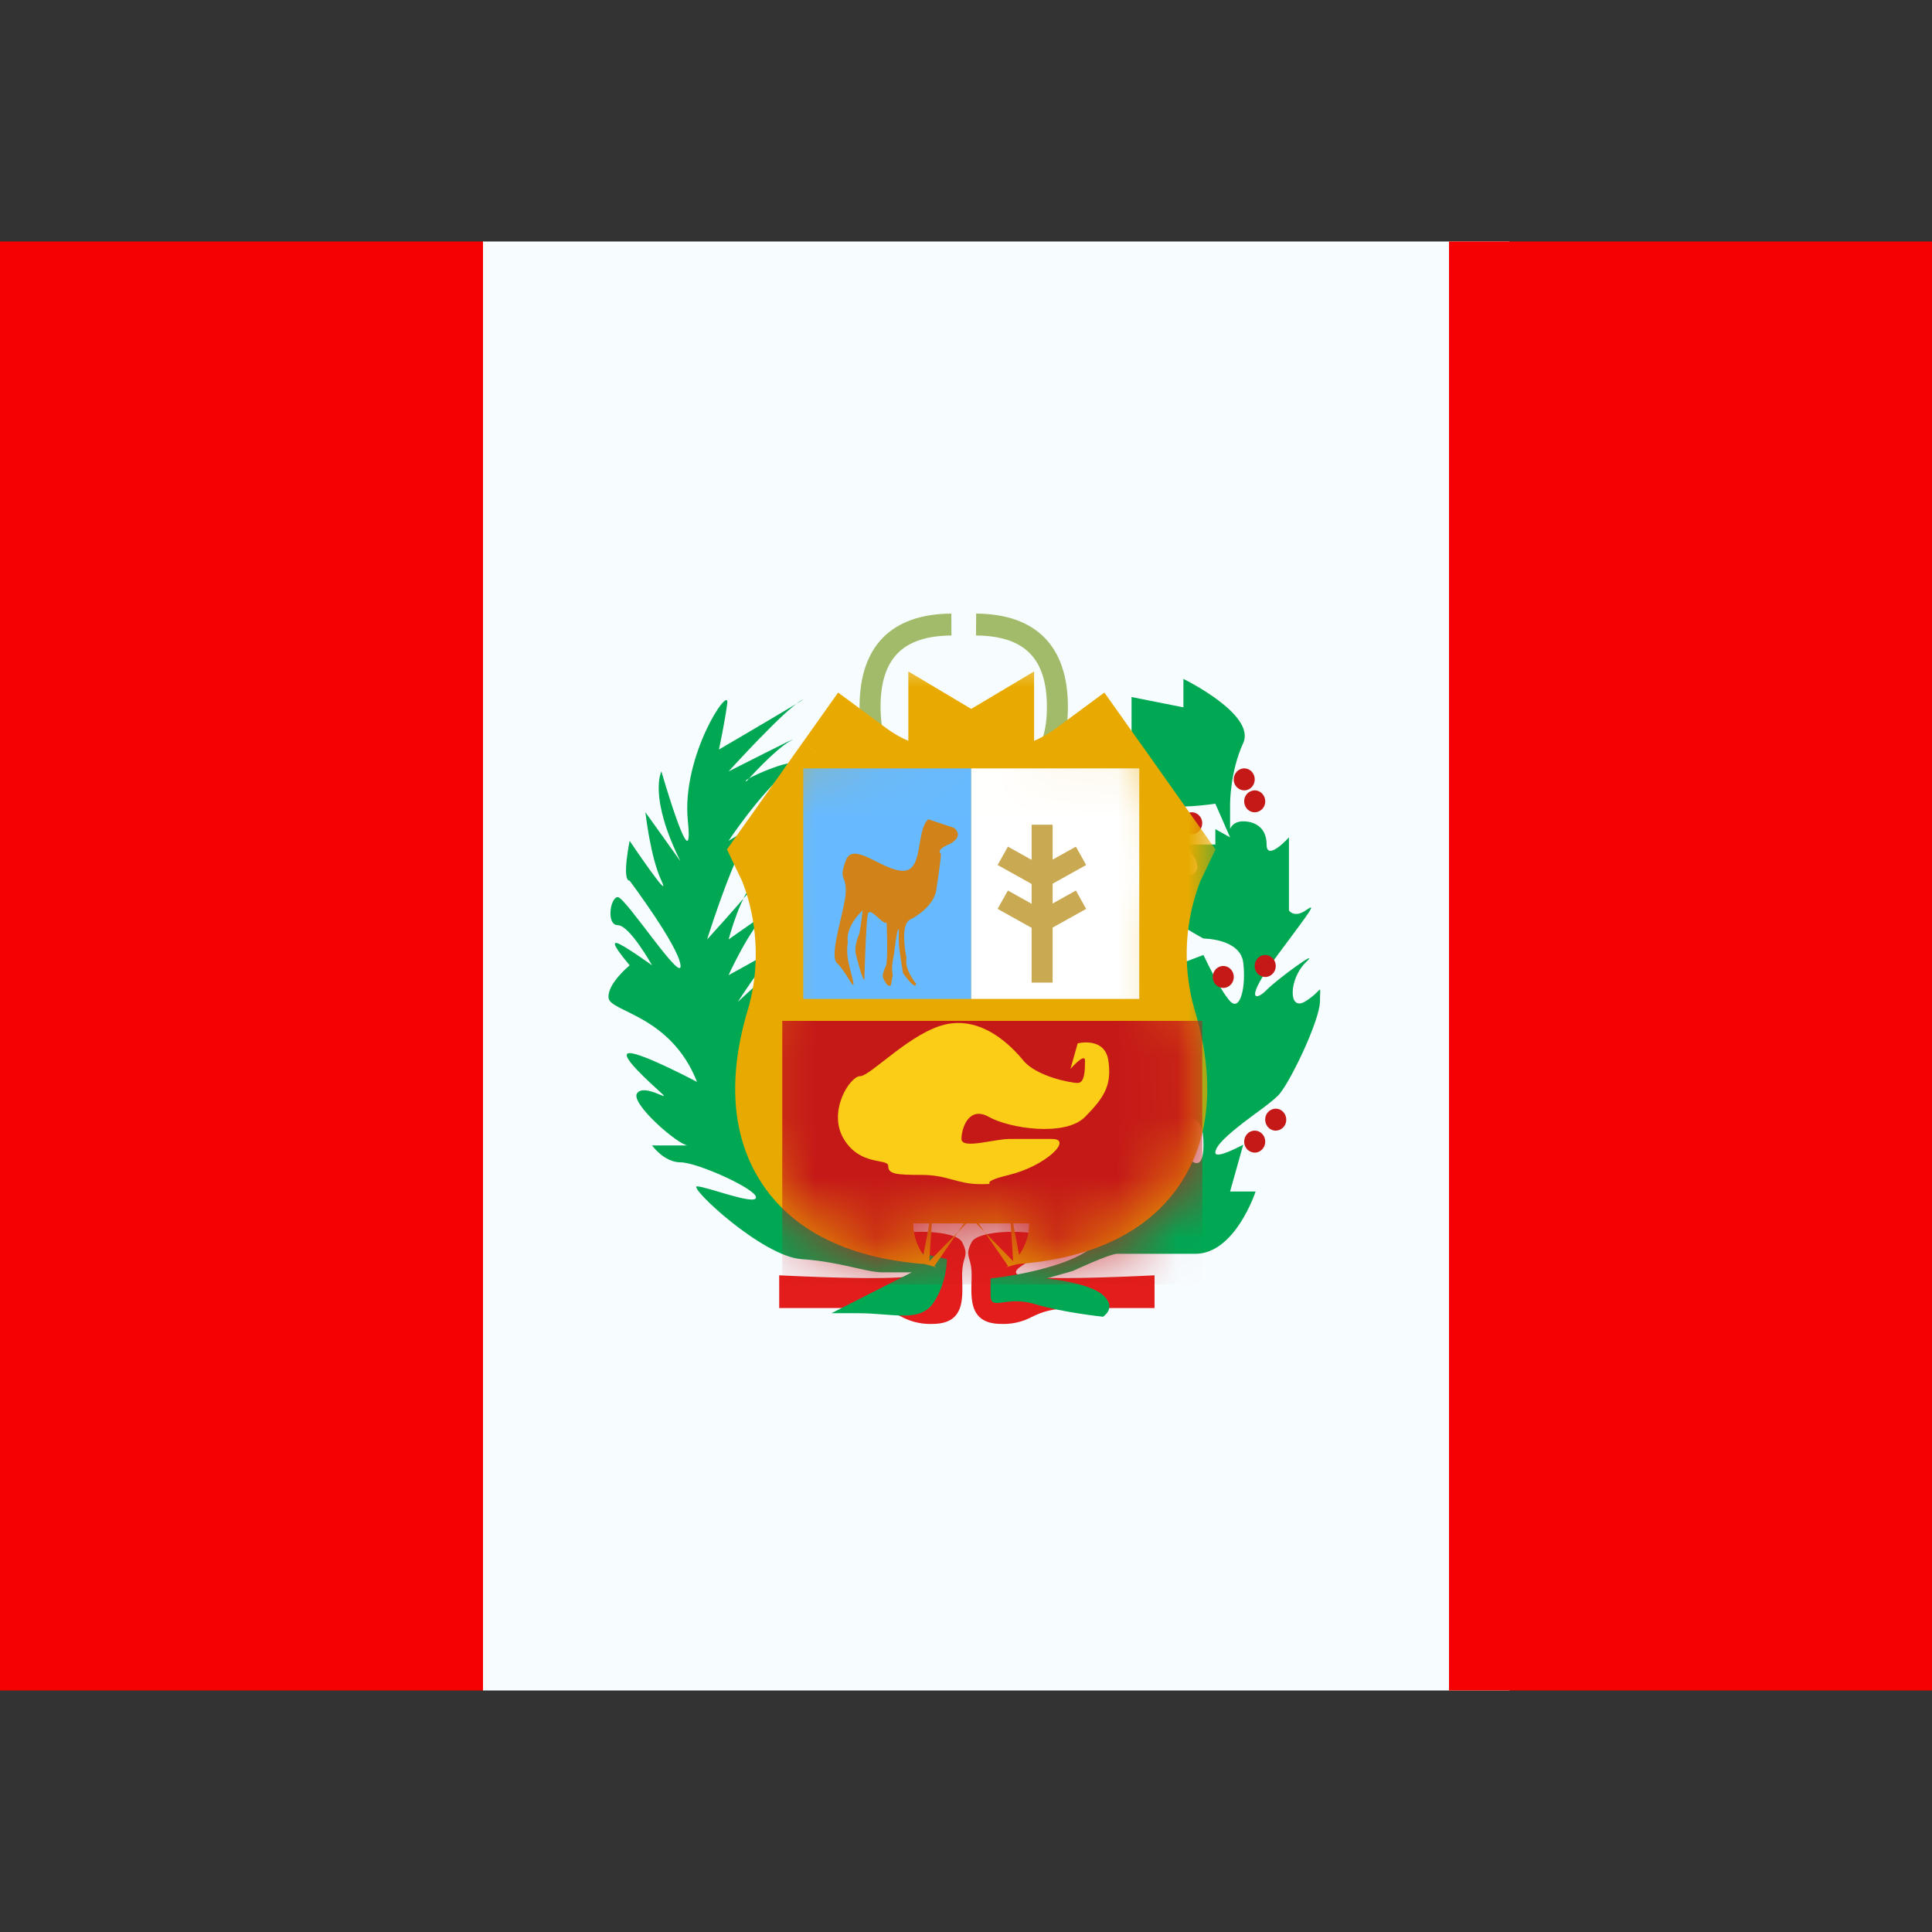
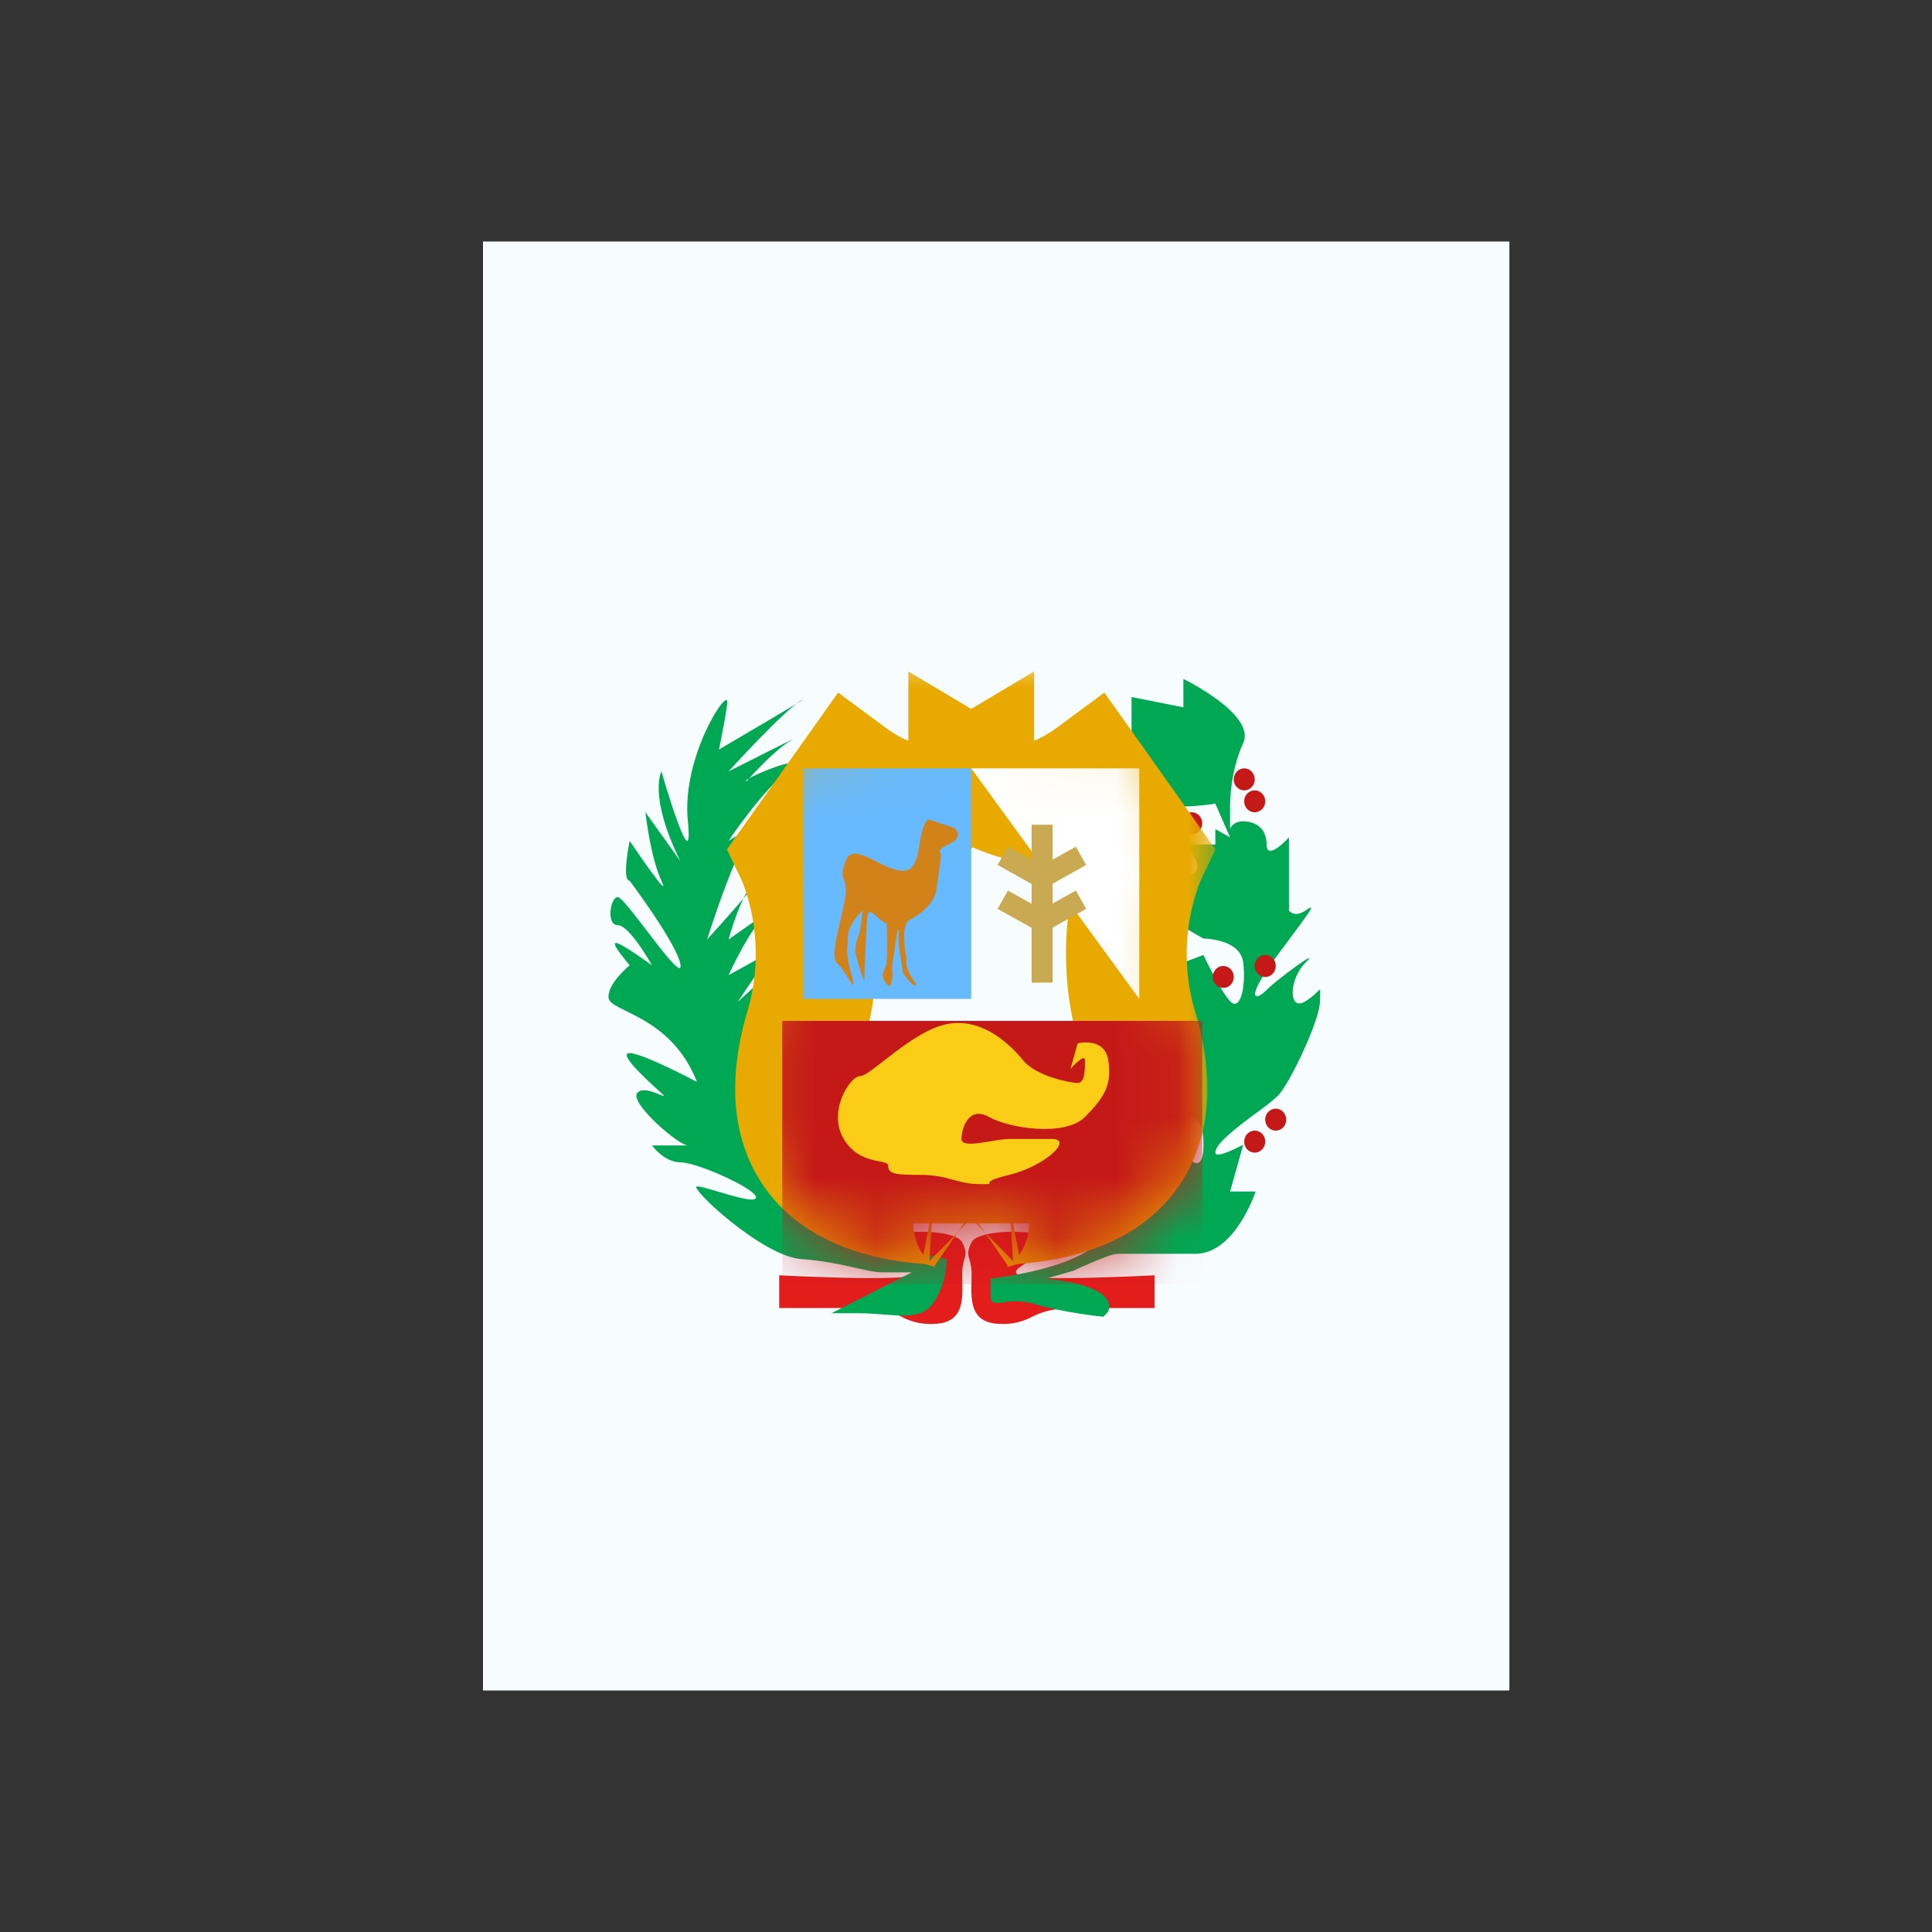
<svg xmlns="http://www.w3.org/2000/svg" fill="none" viewBox="0 0 32 32" id="Pe-Peru--Streamline-Flagpack.svg" height="24" width="24" stroke-width="1">
  <rect x="0" y="0" width="32" height="32" fill="#333333" stroke="none" />
  <desc>PE Peru Streamline Icon: https://streamlinehq.com</desc>
  <path fill="#F7FCFF" fill-rule="evenodd" d="M8 4h17v24H8V4Z" clip-rule="evenodd" />
-   <path fill="#F50101" fill-rule="evenodd" d="M24 4h8v24h-8V4ZM0 4h8v24H0V4Z" clip-rule="evenodd" />
-   <path fill="#A2BB6A" d="m15.741 12.745.034.362c-.998.101-1.538-.387-1.538-1.4 0-1.004.528-1.538 1.52-1.544l.002.363c-.804.005-1.174.38-1.174 1.182 0 .793.359 1.118 1.156 1.037Zm.443 0-.034.362c.999.101 1.538-.387 1.538-1.4 0-1.004-.528-1.538-1.52-1.544l-.002.363c.804.005 1.174.38 1.174 1.182 0 .793-.359 1.118-1.156 1.037Z" />
  <path fill="#E31D1C" fill-rule="evenodd" d="M15.14 21.123c-.288.103-2.234 0-2.234 0v.542h1.29c.431 0 .594.077.743.148a1 1 0 0 0 .506.115c.51 0 .5-.38.493-.696a4.186 4.186 0 0 1-.002-.11c0-.134.02-.208.037-.267.024-.085.038-.134-.037-.28-.127-.246-1.329-.213-1.329 0 0 .1.183.205.345.299.182.104.34.194.188.249Zm1.749 0c.287.103 2.234 0 2.234 0v.542h-1.29c-.431 0-.594.077-.744.148a1 1 0 0 1-.505.115c-.51 0-.501-.38-.493-.696l.002-.11a.855.855 0 0 0-.038-.267c-.023-.085-.037-.134.038-.28.126-.246 1.328-.213 1.328 0 0 .1-.182.205-.345.299-.181.104-.339.194-.187.249Z" clip-rule="evenodd" />
  <path fill="#00A854" fill-rule="evenodd" d="M16.407 21.175s1.519-.151 1.863-.7c.343-.547.915-1.482 1.116-1.709.202-.226.215.324.215.324s.332.47.332-.131c0-.602-.236-.182-.547-1.087-.31-.906-.484-1.795-.397-1.93.087-.134.294.135.294 0v-.397l.318.398.332-.126s.273.585.441.766c.169.181.267-.243.218-.64-.05-.398-.66-.398-.66-.398s-.78-.42-.78-.597c0-.176.338-.123.338-.123l-.104-.546s.28.331.413.166c.134-.166-.198-.457-.198-.457h.529v-.255l.244.136-.244-.557s-.717.107-.847 0c-.13-.108-.54-.529-.54-.529v-.2h-.237l.236-.4v-.638l.859.171v-.471s1.208.589.99 1.063c-.217.475-.217 1.004-.217 1.004v.42s.036-.128.218-.128c.181 0 .387.094.387.384 0 .291.37-.118.37-.118v1.21s.086.13.276 0c.19-.132.107-.03-.463.737-.57.766-.365.768-.183.58.183-.187.923-.721.646-.454-.276.267-.295.826 0 .64.295-.186.238-.318.238 0s-.519 1.4-.701 1.57c-.183.169-.353.273-.57.443-.218.17-.462.372-.462.494s.462-.131.462-.131l-.218.776h.423s-.337 1.032-.998 1.032h-1.293c-.133 0-.734.283-.734.283l-.44.125s.701.066.938.277c.236.21 0 .357 0 .357s-.649-.065-1.133-.21c-.484-.147-.73.13-.73-.147v-.277Z" clip-rule="evenodd" />
  <path fill="#C51918" fill-rule="evenodd" d="M20.782 12.909c0 .1-.077.182-.174.182a.178.178 0 0 1-.173-.182c0-.1.078-.182.174-.182.096 0 .173.082.173.182Zm-.87.727c0 .1-.077.182-.173.182a.178.178 0 0 1-.174-.182c0-.1.078-.182.174-.182.096 0 .174.082.174.182Zm.87-.182a.178.178 0 0 0 .174-.181c0-.1-.078-.182-.174-.182a.178.178 0 0 0-.174.182c0 .1.078.181.174.181Zm-.347 2.728c0 .1-.078.181-.174.181a.178.178 0 0 1-.174-.181c0-.1.078-.182.174-.182.096 0 .174.081.174.182Zm-.87 2.363a.178.178 0 0 0 .174-.182c0-.1-.078-.181-.174-.181a.178.178 0 0 0-.174.181c0 .1.078.182.174.182Zm1.391.364c0 .1-.078.182-.174.182a.178.178 0 0 1-.174-.182c0-.1.078-.182.174-.182.096 0 .174.081.174.182Zm.174-.182a.178.178 0 0 0 .174-.182c0-.1-.078-.182-.174-.182a.178.178 0 0 0-.174.182c0 .1.078.182.174.182Zm0-2.727c0 .1-.078.182-.174.182a.178.178 0 0 1-.174-.182c0-.1.078-.182.174-.182.096 0 .174.081.174.182Z" clip-rule="evenodd" />
  <path fill="#00A854" fill-rule="evenodd" d="M15.685 20.855s-2.763-.547-2.914-1.604c-.151-1.057-.15-2.183-.15-2.183l-.256.688s-.013-.936.513-1.604-.657.442-.657.442.599-.944.848-1.034c.25-.09-1.002.592-1.002.592s.359-.793.637-1.017c.28-.224-.636.425-.636.425s.207-.786.454-.973c.248-.188-.81.973-.81.973s.559-1.795.873-1.963c.314-.167-.518.33-.518.33s.51-.769.966-1.15c.457-.382-.824.162-.668.162 0 0 .464-.523.73-.67.266-.148-1.027.508-1.027.508s.928-1.025 1.206-1.176c.279-.15-1.366.814-1.366.814s.096-.447.138-.766c.04-.32-.763.875-.653 1.948.109 1.073-.438-.82-.438-.82s-.22.41.315 1.488l-.58-.812s.08.737.265 1.134c.186.397-.526-.66-.526-.66s-.136.66 0 .66c0 0 .813 1.086.843 1.402.03.317-.913-1.13-1.039-1.13-.126 0-.196.465 0 .465s.567.665.567.665-.482-.349-.586-.37c-.103-.02.082.208.215.37 0 0-.377.308-.349.541.029.234 1.03.283 1.465 1.39 0 0-.901-.477-1.116-.477-.215 0 .346.498.526.663.18.164-.278-.165-.402 0-.124.164.687.866.84.866H10.8s.198.28.472.28c.273 0 1.25.438 1.25.58 0 .143-.824-.182-.977-.182-.152 0 1.076 1.16 1.73 1.205.652.044 1.065.219 1.346.219h.48l-1.33.677h.442c.578 0 1.019.16 1.246-.17.226-.332.226-.726.226-.726Z" clip-rule="evenodd" />
  <mask id="a" width="9" height="11" x="11.177" y="10.881" fill="#000" maskUnits="userSpaceOnUse">
    <path fill="#fff" d="M11.177 10.881h9v11h-9z" />
    <path fill-rule="evenodd" d="M16.087 12.905a2.41 2.41 0 0 0 .041-.024v.047c.193.107.677.356.993.356.4 0 .945-.403.945-.403l.911 1.287s-.613 1.286-.144 2.858c.47 1.572-.025 2.784-2.113 2.919 0 0-.411.078-.592.202v.116c0-.03-.015-.056-.041-.082-.026.026-.042.053-.042.081v-.115c-.18-.124-.591-.202-.591-.202-2.089-.135-2.583-1.347-2.114-2.919.47-1.572-.144-2.858-.144-2.858l.912-1.287s.544.403.945.403c.315 0 .8-.25.992-.356v-.047s.015.01.042.024Z" clip-rule="evenodd" />
  </mask>
-   <path fill="#E8AA00" fill-rule="evenodd" d="M16.087 12.905a2.41 2.41 0 0 0 .041-.024v.047c.193.107.677.356.993.356.4 0 .945-.403.945-.403l.911 1.287s-.613 1.286-.144 2.858c.47 1.572-.025 2.784-2.113 2.919 0 0-.411.078-.592.202v.116c0-.03-.015-.056-.041-.082-.026.026-.042.053-.042.081v-.115c-.18-.124-.591-.202-.591-.202-2.089-.135-2.583-1.347-2.114-2.919.47-1.572-.144-2.858-.144-2.858l.912-1.287s.544.403.945.403c.315 0 .8-.25.992-.356v-.047s.015.01.042.024Z" clip-rule="evenodd" />
  <path fill="#E8AA00" d="M16.128 12.881h1v-1.76l-1.512.901.512.86Zm-.041.024-.493.87.493.28.493-.28-.493-.87Zm.041.024h-1v.59l.517.285.483-.876Zm1.938-.048.816-.578-.59-.832-.82.606.594.804Zm.911 1.287.903.43.253-.529-.34-.479-.816.578Zm-.144 2.858-.958.287.958-.287Zm-2.113 2.919-.064-.998-.062.004-.06.011.186.983Zm-.592.202-.568-.822-.432.298v.524h1Zm-.041.034.7-.714-.7-.687-.7.687.7.714Zm-.042-.034h1v-.524l-.431-.298-.569.822Zm-.591-.202.186-.983-.06-.011-.062-.004-.064.998Zm-2.258-5.777-.816-.578-.339.479.253.53.902-.43Zm.912-1.287.594-.804-.82-.606-.59.832.816.578Zm1.937.047.483.876.517-.285v-.59h-1Zm0-.047.512-.859-1.512-.901v1.76h1Zm.083 0-.512-.859h.001l-.003.002-.02.011.986 1.74.04-.023.013-.008.005-.002.001-.001h.001l-.512-.86Zm1 .047v-.047h-2v.047h2Zm-1.483.876c.114.063.32.172.555.268.203.082.556.212.92.212v-2c.043 0 .047.006 0-.007a1.37 1.37 0 0 1-.163-.057 3.496 3.496 0 0 1-.346-.167l-.966 1.751Zm1.476.48c.468 0 .894-.212 1.098-.322a4.144 4.144 0 0 0 .426-.265l.009-.007.003-.002.002-.001v-.001l-.593-.805-.594-.804h.001v-.001l.002-.001-.008.005-.042.029c-.04.026-.095.06-.157.094-.063.034-.119.06-.162.074-.05.018-.04.007.015.007v2Zm.129-.825.911 1.287 1.632-1.156-.91-1.287-1.633 1.156Zm1.727.71a125.113 125.113 0 0 0-.903-.43v.001l-.002.004a.259.259 0 0 1-.004.008l-.01.023-.03.068a5.206 5.206 0 0 0-.283.985 5.35 5.35 0 0 0 .13 2.485l1.916-.573a3.332 3.332 0 0 1 .09-2.144v.002l-.904-.43Zm-1.102 3.143c.198.662.119 1.015.015 1.178-.086.137-.355.4-1.234.457l.128 1.995c1.21-.078 2.232-.488 2.797-1.384.549-.869.482-1.907.21-2.818l-1.916.573Zm-1.155 2.633-.187-.983h-.002l-.002.001-.007.001a2.284 2.284 0 0 0-.962.36l1.137 1.646c-.048.033-.07.038-.038.025.024-.01.06-.02.102-.033a2.166 2.166 0 0 1 .142-.034l.006-.001h-.002l-.187-.982Zm.408.317v-.115h-2v.116h2Zm-1.741.633a.886.886 0 0 1-.259-.633h2c0-.406-.219-.675-.341-.795l-1.4 1.428Zm0-1.428c-.123.12-.342.389-.342.796h2a.887.887 0 0 1-.258.632l-1.4-1.428Zm1.658.796v-.116h-2v.116h2Zm-1.591-.319-.187.983h-.002.006a1.794 1.794 0 0 1 .243.068c.033.013.01.008-.037-.025l1.137-1.645a2.284 2.284 0 0 0-.663-.289 4.224 4.224 0 0 0-.3-.072l-.006-.001h-.004l-.187.982Zm-3.072-3.204c-.272.91-.338 1.95.21 2.818.566.896 1.588 1.306 2.797 1.384l.129-1.995c-.88-.057-1.148-.32-1.235-.456-.103-.164-.182-.517.016-1.178l-1.917-.573Zm.814-2.572-.903.43v-.002a.038.038 0 0 1-.003-.005c0-.001 0-.001 0 0l.008.019a3.224 3.224 0 0 1 .163.578c.074.405.1.954-.079 1.552l1.917.573a5.332 5.332 0 0 0-.183-3.538l-.01-.023a.259.259 0 0 1-.004-.008l-.002-.004v-.001c-.001-.001-.001-.002-.904.43Zm.095-1.865-.91 1.287 1.631 1.156.912-1.287-1.633-1.156Zm1.762-.02c.055 0 .064.012.014-.006a1.192 1.192 0 0 1-.162-.074 2.181 2.181 0 0 1-.156-.094l-.043-.029-.008-.005h.002v.001h.001l-.593.805a251.242 251.242 0 0 0-.594.805l.002.002.004.002.009.007a2.423 2.423 0 0 0 .12.083c.075.049.181.115.306.182.204.11.63.322 1.098.322v-2Zm.51-.23c-.08.043-.212.112-.346.167a1.412 1.412 0 0 1-.163.057c-.047.013-.043.007-.001.007v2c.365 0 .718-.13.92-.213.235-.095.442-.204.555-.267l-.966-1.751Zm1.482.875v-.047h-2v.047h2Zm-1-.047-.512.86h.002l.001.001.004.002.013.008.04.023.987-1.74a1.692 1.692 0 0 1-.02-.011l-.004-.002h.001l-.512.86Z" mask="url(#a)" />
  <mask id="c" width="9" height="11" x="12" y="11" maskUnits="userSpaceOnUse" style="mask-type:luminance">
    <mask id="b" width="9" height="11" x="11.177" y="10.881" fill="#000" maskUnits="userSpaceOnUse">
      <path fill="#fff" d="M11.177 10.881h9v11h-9z" />
      <path fill-rule="evenodd" d="M16.087 12.905a2.41 2.41 0 0 0 .041-.024v.047c.193.107.677.356.993.356.4 0 .945-.403.945-.403l.911 1.287s-.613 1.286-.144 2.858c.47 1.572-.025 2.784-2.113 2.919 0 0-.411.078-.592.202v.116c0-.03-.015-.056-.041-.082-.026.026-.042.053-.042.081v-.115c-.18-.124-.591-.202-.591-.202-2.089-.135-2.583-1.347-2.114-2.919.47-1.572-.144-2.858-.144-2.858l.912-1.287s.544.403.945.403c.315 0 .8-.25.992-.356v-.047s.015.01.042.024Z" clip-rule="evenodd" />
    </mask>
    <path fill="#fff" fill-rule="evenodd" d="M16.087 12.905a2.41 2.41 0 0 0 .041-.024v.047c.193.107.677.356.993.356.4 0 .945-.403.945-.403l.911 1.287s-.613 1.286-.144 2.858c.47 1.572-.025 2.784-2.113 2.919 0 0-.411.078-.592.202v.116c0-.03-.015-.056-.041-.082-.026.026-.042.053-.042.081v-.115c-.18-.124-.591-.202-.591-.202-2.089-.135-2.583-1.347-2.114-2.919.47-1.572-.144-2.858-.144-2.858l.912-1.287s.544.403.945.403c.315 0 .8-.25.992-.356v-.047s.015.01.042.024Z" clip-rule="evenodd" />
    <path fill="#fff" d="M16.128 12.881h1v-1.76l-1.512.901.512.86Zm-.041.024-.493.87.493.28.493-.28-.493-.87Zm.041.024h-1v.59l.517.285.483-.876Zm1.938-.048.816-.578-.59-.832-.82.606.594.804Zm.911 1.287.903.43.253-.529-.34-.479-.816.578Zm-.144 2.858-.958.287.958-.287Zm-2.113 2.919-.064-.998-.062.004-.06.011.186.983Zm-.592.202-.568-.822-.432.298v.524h1Zm-.041.034.7-.714-.7-.687-.7.687.7.714Zm-.042-.034h1v-.524l-.431-.298-.569.822Zm-.591-.202.186-.983-.06-.011-.062-.004-.064.998Zm-2.258-5.777-.816-.578-.339.479.253.53.902-.43Zm.912-1.287.594-.804-.82-.606-.59.832.816.578Zm1.937.047.483.876.517-.285v-.59h-1Zm0-.047.512-.859-1.512-.901v1.76h1Zm.083 0-.512-.859h.001l-.003.002-.02.011.986 1.74.04-.023.013-.008.005-.002.001-.001h.001l-.512-.86Zm1 .047v-.047h-2v.047h2Zm-1.483.876c.114.063.32.172.555.268.203.082.556.212.92.212v-2c.043 0 .047.006 0-.007a1.37 1.37 0 0 1-.163-.057 3.496 3.496 0 0 1-.346-.167l-.966 1.751Zm1.476.48c.468 0 .894-.212 1.098-.322a4.144 4.144 0 0 0 .426-.265l.009-.007.003-.002.002-.001v-.001l-.593-.805-.594-.804h.001v-.001l.002-.001-.008.005-.042.029c-.04.026-.095.06-.157.094-.063.034-.119.06-.162.074-.05.018-.04.007.015.007v2Zm.129-.825.911 1.287 1.632-1.156-.91-1.287-1.633 1.156Zm1.727.71a125.113 125.113 0 0 0-.903-.43v.001l-.002.004a.259.259 0 0 1-.004.008l-.01.023-.03.068a5.206 5.206 0 0 0-.283.985 5.35 5.35 0 0 0 .13 2.485l1.916-.573a3.332 3.332 0 0 1 .09-2.144v.002l-.904-.43Zm-1.102 3.143c.198.662.119 1.015.015 1.178-.086.137-.355.4-1.234.457l.128 1.995c1.21-.078 2.232-.488 2.797-1.384.549-.869.482-1.907.21-2.818l-1.916.573Zm-1.155 2.633-.187-.983h-.002l-.002.001-.007.001a2.284 2.284 0 0 0-.962.36l1.137 1.646c-.048.033-.07.038-.038.025.024-.01.06-.02.102-.033a2.166 2.166 0 0 1 .142-.034l.006-.001h-.002l-.187-.982Zm.408.317v-.115h-2v.116h2Zm-1.741.633a.886.886 0 0 1-.259-.633h2c0-.406-.219-.675-.341-.795l-1.4 1.428Zm0-1.428c-.123.12-.342.389-.342.796h2a.887.887 0 0 1-.258.632l-1.4-1.428Zm1.658.796v-.116h-2v.116h2Zm-1.591-.319-.187.983h-.002.006a1.794 1.794 0 0 1 .243.068c.033.013.01.008-.037-.025l1.137-1.645a2.284 2.284 0 0 0-.663-.289 4.224 4.224 0 0 0-.3-.072l-.006-.001h-.004l-.187.982Zm-3.072-3.204c-.272.91-.338 1.95.21 2.818.566.896 1.588 1.306 2.797 1.384l.129-1.995c-.88-.057-1.148-.32-1.235-.456-.103-.164-.182-.517.016-1.178l-1.917-.573Zm.814-2.572-.903.43v-.002a.038.038 0 0 1-.003-.005c0-.001 0-.001 0 0l.008.019a3.224 3.224 0 0 1 .163.578c.074.405.1.954-.079 1.552l1.917.573a5.332 5.332 0 0 0-.183-3.538l-.01-.023a.259.259 0 0 1-.004-.008l-.002-.004v-.001c-.001-.001-.001-.002-.904.43Zm.095-1.865-.91 1.287 1.631 1.156.912-1.287-1.633-1.156Zm1.762-.02c.055 0 .064.012.014-.006a1.192 1.192 0 0 1-.162-.074 2.181 2.181 0 0 1-.156-.094l-.043-.029-.008-.005h.002v.001h.001l-.593.805a251.242 251.242 0 0 0-.594.805l.002.002.004.002.009.007a2.423 2.423 0 0 0 .12.083c.075.049.181.115.306.182.204.11.63.322 1.098.322v-2Zm.51-.23c-.08.043-.212.112-.346.167a1.412 1.412 0 0 1-.163.057c-.047.013-.043.007-.001.007v2c.365 0 .718-.13.92-.213.235-.095.442-.204.555-.267l-.966-1.751Zm1.482.875v-.047h-2v.047h2Zm-1-.047-.512.86h.002l.001.001.004.002.013.008.04.023.987-1.74a1.692 1.692 0 0 1-.02-.011l-.004-.002h.001l-.512.86Z" mask="url(#b)" />
  </mask>
  <g mask="url(#c)">
    <path fill="#67BAFF" d="M13.304 12.727h2.783v3.818h-2.783z" />
-     <path fill="#fff" d="M16.087 12.727h2.783v3.818h-2.783z" />
+     <path fill="#fff" d="M16.087 12.727h2.783v3.818z" />
    <path fill="#C51918" d="M12.957 16.909h6.957v4.364h-6.957z" />
    <path fill="#C9A951" d="M17.435 16.275h-.348V13.66h.348v2.615Z" />
    <path fill="#C9A951" d="m17.294 15.085-.17.304-.6-.335.17-.304.6.335Zm0-.727-.17.304-.6-.335.17-.304.6.335Z" />
    <path fill="#C9A951" d="m17.22 15.085.17.304.6-.335-.17-.304-.6.335Zm0-.727.17.304.6-.335-.17-.304-.6.335Z" />
    <path fill="#FBCD17" fill-rule="evenodd" d="M17.73 17.705s.241-.277.241-.138c0 .138 0 .37-.12.37-.122 0-.685-.11-.9-.37-.215-.26-.669-.714-1.254-.607-.584.107-1.278.864-1.449.864-.17 0-.545.585-.273 1.04.273.457.737.316.737.448s.116.148.55.148c.435 0 .594.153.97.153.377 0-.124-.006.482-.153.606-.148 1.065-.595.712-.595h-.712c-.245 0-.789.176-.789 0s.12-.554.455-.365c.334.189 1.262.333 1.591 0 .33-.333.444-.533.387-.933-.058-.4-.508-.286-.508-.286l-.12.424Z" clip-rule="evenodd" />
    <path fill="#D18219" fill-rule="evenodd" d="M15.376 13.57c-.21.183-.074.853-.418.853-.343 0-.827-.502-.949-.17-.121.33 0 .22 0 .502 0 .282-.291 1.065-.145 1.198.145.132.295.481.269.318-.026-.163-.136-.403-.09-.664-.045-.27.245-.528.245-.528s-.031.28-.054.383c0 0-.096.21-.057.35 0 0 .098.394.139.422 0 0 .026-.933.056-1.087.03-.153.243.174.314.137 0 0 .025.637-.012.713 0 0-.075.151-.047.2 0 0 .07.174.128.123 0 0 .002-.003.032-.173 0 0-.035-.103.02-.337 0 0 .057-.514.081-.403 0 0-.01.243.017.368 0 0 .044.311.053.345 0 0 .21.3.215.173 0 0-.201-.24-.158-.422 0 0-.115-.518.046-.633 0 0 .426-.197.452-.535 0 0 .062-.385.073-.561 0 0-.094-.052.1-.143 0 0 .311-.12.117-.286" clip-rule="evenodd" />
  </g>
</svg>